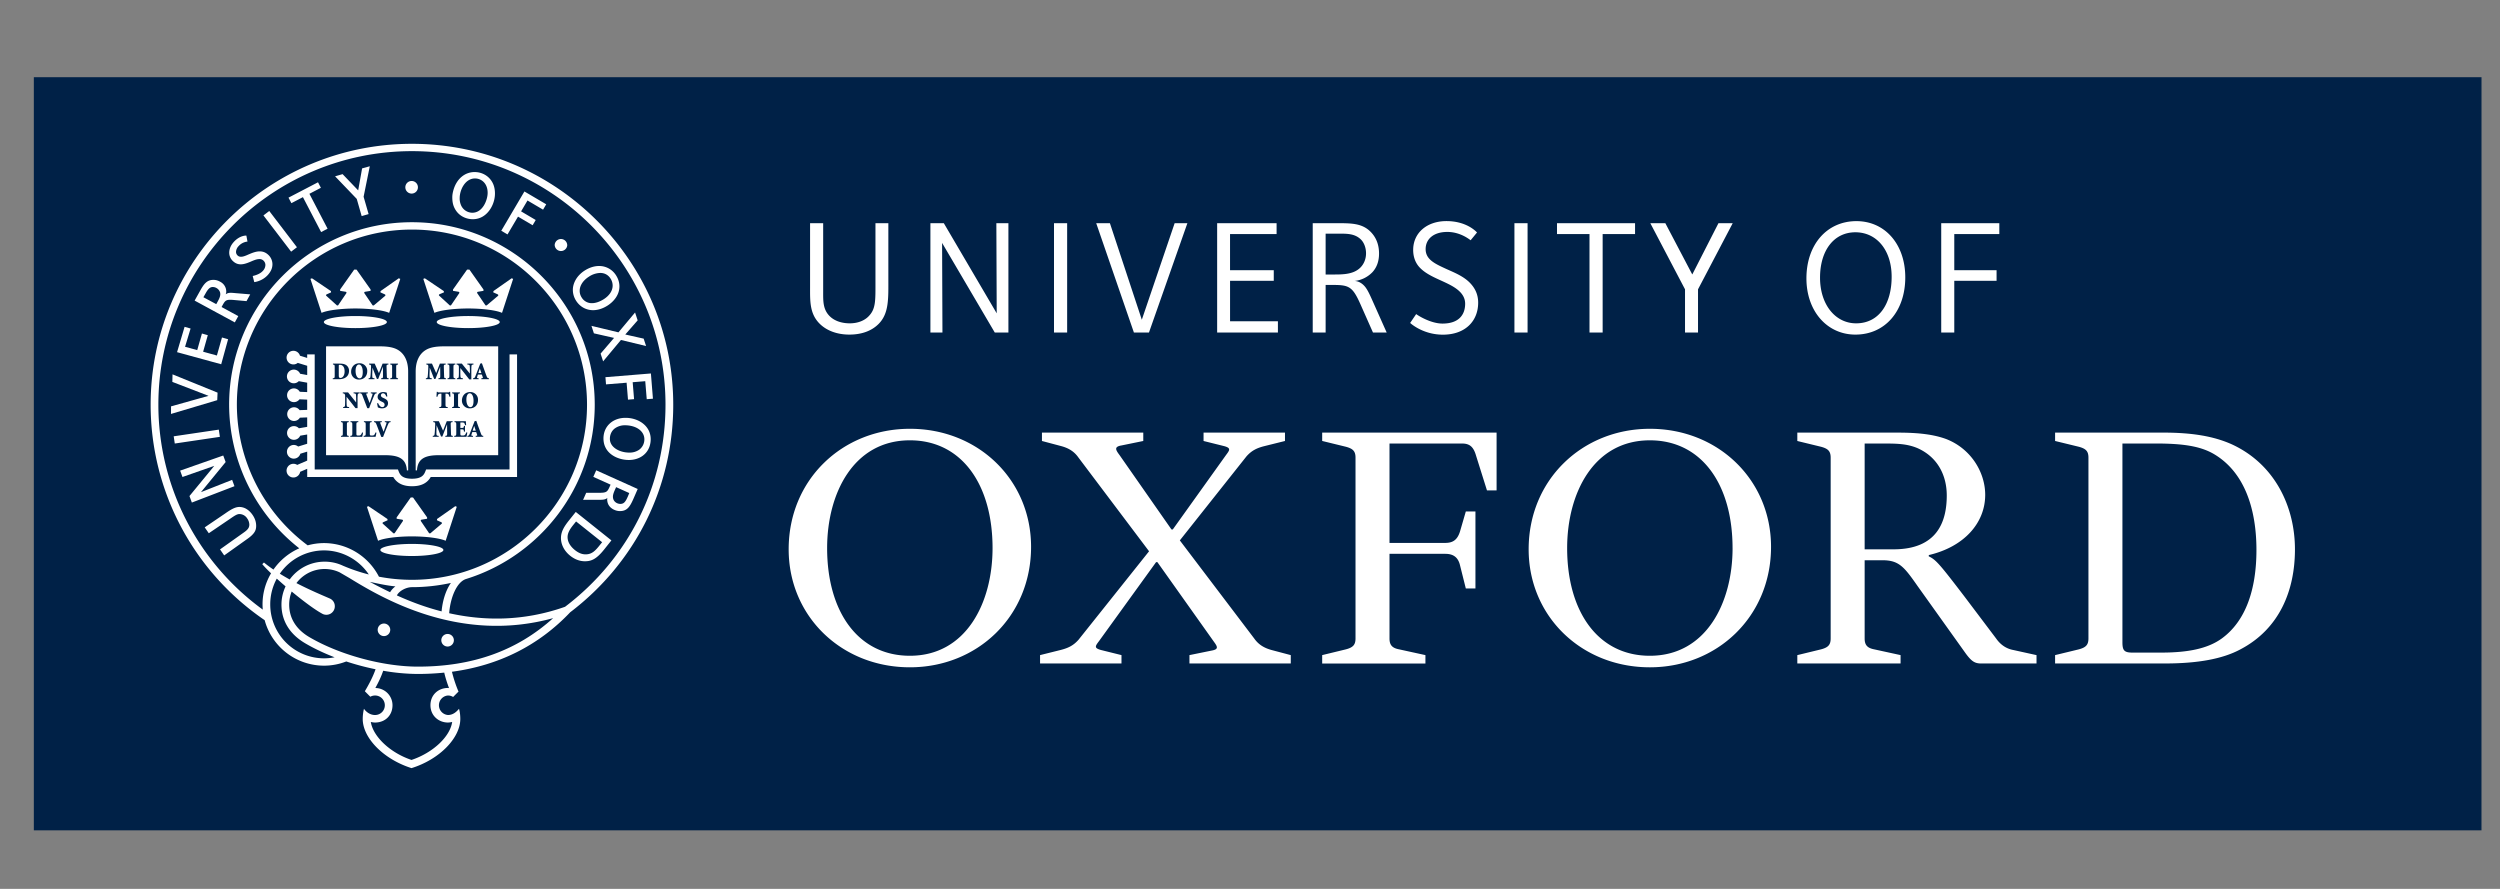
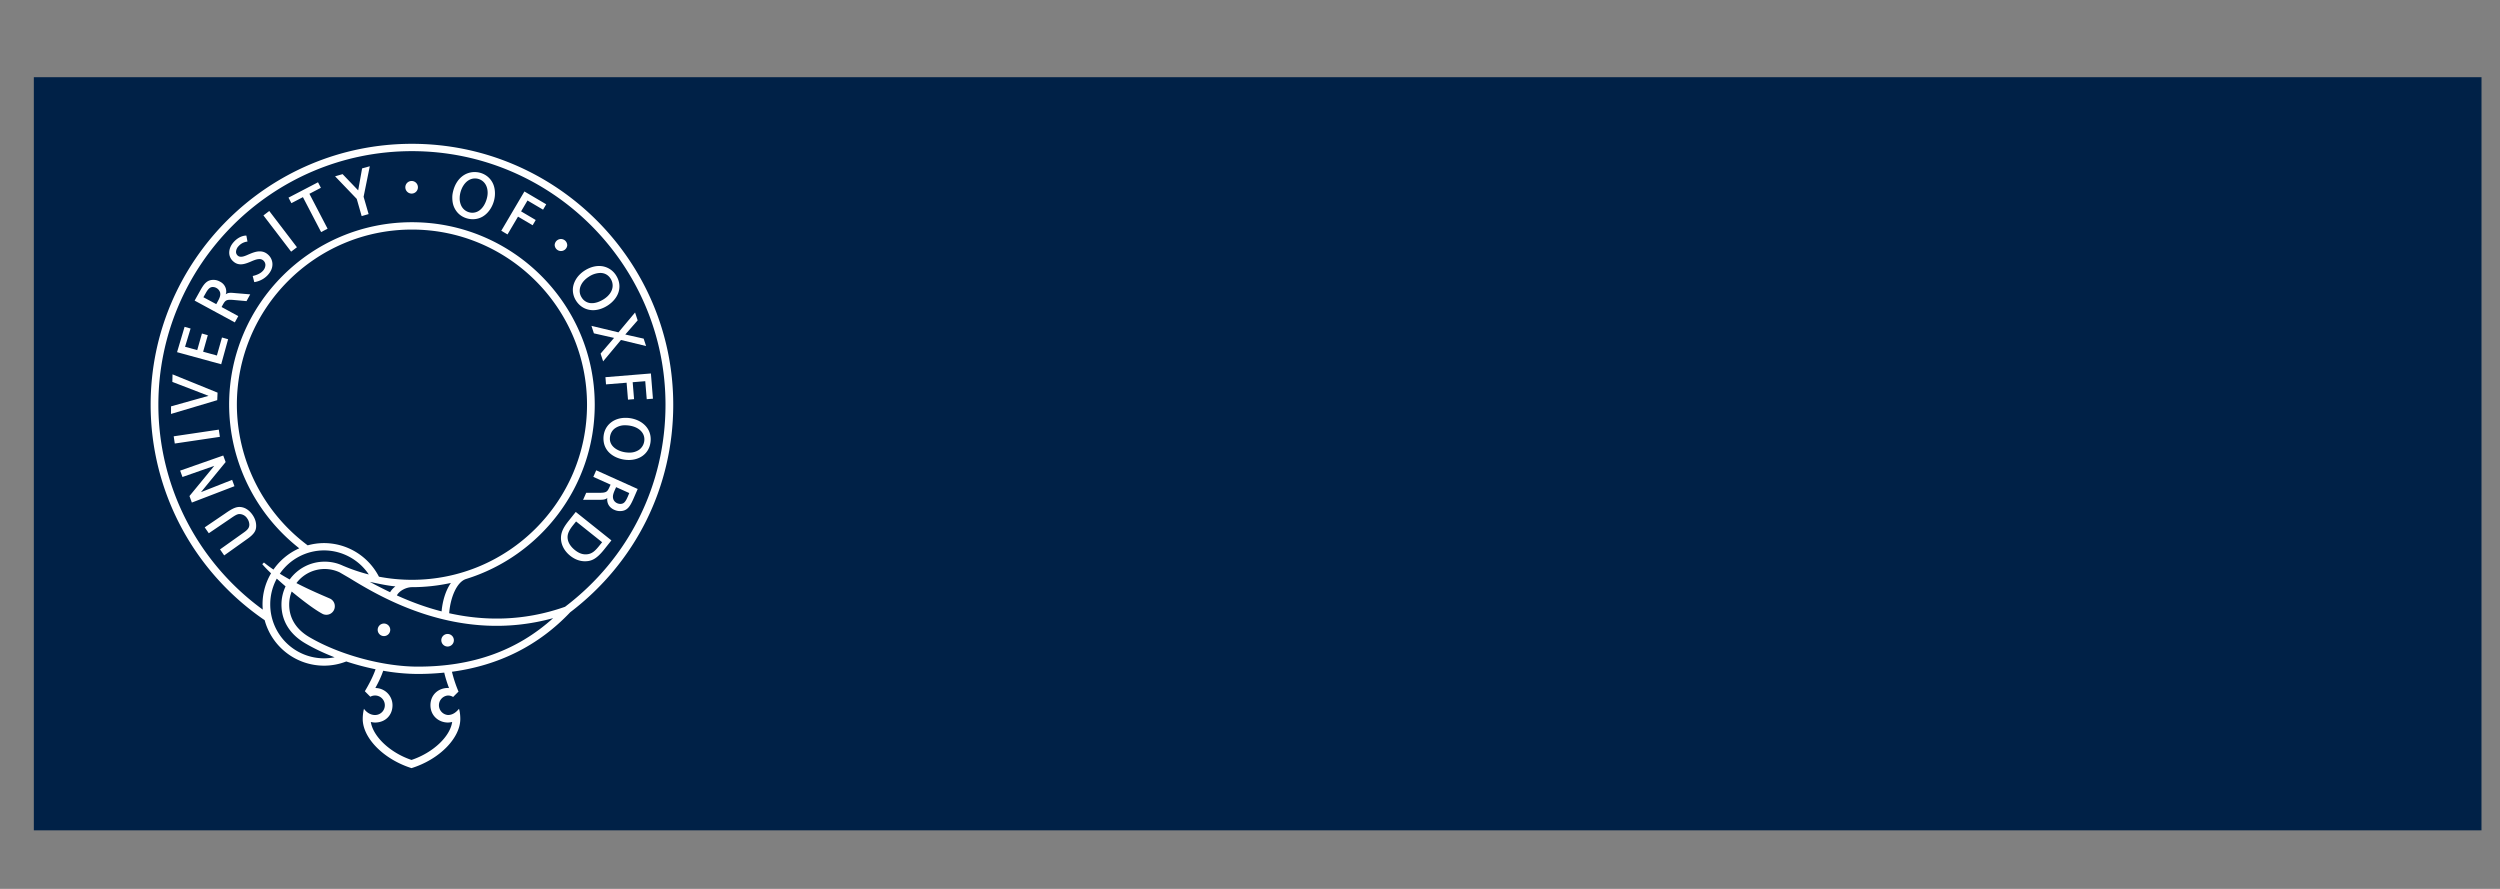
<svg xmlns="http://www.w3.org/2000/svg" viewBox="0 0 135 48">
  <rect x="0" y="0" width="135" height="48" fill="#808080" stroke="none" />
  <path fill="#002147" d="M134 44.837H1.827V4.167h132.175z" />
-   <path fill="#fff" d="M53.598 29.596c0-3.427-1.661-5.819-4.464-5.819-3.048 0-4.469 2.872-4.469 5.82 0 3.425 1.663 5.814 4.469 5.814 3.046 0 4.464-2.871 4.464-5.815m2.08-.068c0 3.77-2.91 6.506-6.544 6.506-3.706 0-6.546-2.767-6.546-6.371 0-3.772 2.909-6.509 6.546-6.509 3.705 0 6.544 2.772 6.544 6.374m37.88.068c0-3.427-1.662-5.819-4.466-5.819-3.047 0-4.466 2.872-4.466 5.82 0 3.425 1.661 5.814 4.466 5.814 3.046 0 4.467-2.871 4.467-5.815m2.077-.068c0 3.77-2.91 6.506-6.544 6.506-3.706 0-6.545-2.767-6.545-6.371 0-3.772 2.91-6.509 6.545-6.509 3.705 0 6.544 2.772 6.544 6.374m7.93 2.142c-.728-1.039-1.006-1.417-1.905-1.417h-.97v4.224c0 .347.139.517.52.588l1.42.31v.453h-5.576v-.452l1.282-.312c.38-.101.519-.24.519-.587v-9.764c0-.348-.139-.485-.519-.588l-1.282-.312v-.452h5.437c1.144 0 1.94.105 2.597.345 1.35.522 2.112 1.805 2.112 3.014 0 1.525-1.143 2.808-3.047 3.253v.07c.381.176.589.417 1.94 2.186l1.696 2.248q.363.519.935.624l1.247.275v.452h-2.978c-.346 0-.52-.105-.831-.522zm-2.875-2.007h1.559c2.355 0 2.875-1.486 2.875-2.908 0-1.074-.486-2.078-1.594-2.562-.588-.243-1.143-.243-1.904-.243h-.936zM79.154 27.62h.52v4.157h-.52l-.312-1.246c-.104-.452-.38-.624-.796-.624h-3.013v4.57c0 .347.138.517.52.588l1.42.311v.453h-5.575v-.453l1.28-.311c.382-.102.52-.241.52-.588v-9.765c0-.347-.138-.484-.52-.587l-1.28-.313v-.45h9.418v3.118h-.52l-.588-1.872c-.138-.483-.347-.658-.762-.658h-3.913v5.367h3.013c.415 0 .657-.17.796-.623zm35.457-3.67v10.733c0 .452.104.558.555.558h1.522c1.455 0 2.528-.211 3.29-.764 1.282-.934 1.87-2.63 1.87-4.779 0-2.111-.588-4.187-2.319-5.192-.727-.417-1.663-.556-3.118-.556zm-3.636 11.878v-.452l1.282-.311c.38-.102.519-.242.519-.588v-9.765c0-.347-.138-.484-.52-.587l-1.281-.312v-.452h5.853c1.592 0 2.735.208 3.67.624 2.355 1.073 3.429 3.393 3.429 5.678 0 2.22-.832 4.294-2.944 5.402-.969.522-2.32.763-4.085.763zm-50.415-.452v.452h-4.397v-.452l1.106-.276c.418-.106.693-.24.97-.552l3.81-4.779-3.81-5.057c-.242-.347-.552-.519-.935-.623l-1.039-.276v-.452h5.472v.452l-1.177.241c-.416.07-.312.243-.105.52l2.805 4.017h.07l2.873-4.016c.209-.278.279-.382-.103-.486l-1.108-.276v-.452h4.397v.452l-1.108.276c-.414.104-.692.241-.97.553l-3.6 4.539 4.016 5.296c.243.346.554.517.935.623l1.04.276v.452H64.23v-.452l1.177-.24c.416-.071.346-.206.139-.489l-3.048-4.293h-.068l-3.082 4.264c-.208.276-.278.376.104.482zM47.443 17.494c-.344.345-.86.574-1.582.574-.628 0-1.21-.197-1.604-.592-.538-.537-.513-1.224-.513-1.957v-3.467h.707v3.725c0 .471-.015.93.35 1.294.252.253.64.389 1.088.389.437 0 .788-.15 1.006-.37.405-.404.38-.846.38-1.913v-3.125h.696v2.941c0 1.118.045 1.928-.528 2.501m6.275.463-2.845-4.84.019 4.84h-.65v-5.905h.724l2.856 4.867-.019-4.867h.651v5.905zm3.198-5.905h.71v5.905h-.71zm5.128 5.905h-.813l-2.036-5.905h.74l1.723 5.213 1.773-5.213h.688zm3.682 0v-5.905h3.21v.588h-2.514v1.95h2.361v.574h-2.36v2.186h2.584v.607zm8.415 0-.678-1.53c-.42-.942-.612-1.04-1.468-1.04h-.411v2.57h-.697v-5.905h1.274c.788 0 1.382-.005 1.847.46.295.295.46.687.46 1.18 0 .41-.12.752-.366 1.015a1.58 1.58 0 0 1-.947.465c.208.012.38.125.49.237.162.16.279.403.452.79l.784 1.758zm-.645-5.017c-.338-.338-.777-.323-1.258-.323h-.654v2.206h.234c.596 0 1.238.03 1.643-.374.196-.196.305-.47.305-.77 0-.332-.13-.6-.27-.739m8.283-.888h.71v5.905h-.71zm4.764.588v5.317h-.71V12.64h-1.755v-.588h4.215v.588zm5.15 2.983v2.334h-.702v-2.334l-1.874-3.571h.811l1.455 2.769 1.414-2.77h.77zm8.5 2.445c-1.528 0-2.646-1.262-2.646-3.037 0-1.824 1.106-3.09 2.7-3.09 1.546 0 2.638 1.253 2.638 3.035 0 1.829-1.094 3.092-2.692 3.092m-.003-5.525c-1.156 0-1.908.978-1.908 2.45 0 1.468.837 2.467 1.947 2.467 1.234 0 1.92-1.05 1.92-2.513 0-1.441-.81-2.404-1.959-2.404m5.341.097v1.95h2.284v.574h-2.284v2.793h-.705v-5.905h3.137v.588zm-29.219.852c0-.907.73-1.553 1.797-1.553 1.08 0 1.598.558 1.65.615l-.345.42c-.133-.102-.605-.45-1.259-.45-.753 0-1.17.394-1.17.928 0 .26.106.445.277.598.202.182.498.316.816.463.396.182.939.386 1.302.764.252.26.442.6.442 1.065 0 .982-.682 1.73-1.907 1.73-1.045 0-1.704-.575-1.766-.633l.325-.479c.168.125.824.513 1.423.513.89 0 1.222-.487 1.222-1.073 0-.273-.124-.493-.309-.669-.275-.265-.692-.443-1.091-.626-.397-.18-.78-.37-1.05-.655-.179-.187-.357-.493-.357-.958M22.04 20.058c0-.521-.176-.943-.559-1.168-.24-.14-.564-.187-.964-.187h-2.91v5.877h3.167c.73 0 1.16.165 1.197.82h.07zm.407 0c0-.521.177-.943.56-1.168.24-.14.564-.187.964-.187h2.931v5.877h-3.188c-.73 0-1.16.165-1.197.82h-.07z" />
-   <path fill="#fff" d="M27.515 19.138v6.213H23.01l-.051.127c-.078.193-.219.373-.71.373s-.631-.18-.71-.373l-.051-.127h-4.494v-6.213h-.406v.19l-.39-.12a.369.369 0 0 0-.723.103.37.37 0 0 0 .604.285l.51.156v.5l-.383-.07a.37.37 0 0 0-.341-.224.37.37 0 1 0 .268.625l.455.082v.508l-.4-.017a.368.368 0 0 0-.686.19.37.37 0 0 0 .67.216l.416.018v.553l-.409.015a.37.37 0 0 0-.3-.155.37.37 0 0 0 0 .74.37.37 0 0 0 .315-.178l.394-.015v.51l-.447.077a.37.37 0 0 0-.27-.117.37.37 0 0 0 0 .74.37.37 0 0 0 .34-.223l.377-.064v.5l-.489.15a.37.37 0 0 0-.234-.086.37.37 0 1 0 0 .74.37.37 0 0 0 .354-.266l.37-.113v.484l-.54.233a.37.37 0 0 0-.204-.06.37.37 0 1 0 .364.433l.38-.163v.442h4.648c.19.33.516.5 1.012.5.495 0 .823-.17 1.011-.5h4.661v-6.62zm-8.325-2.072c-.94 0-1.701.146-1.701.326s.761.326 1.701.326 1.701-.145 1.701-.326c0-.18-.762-.326-1.7-.326m2.341-2.038-.981.69-.009.07.234.105c.046.023.046.06.023.082l-.617.52-.059-.004-.437-.644c-.03-.042-.02-.084.034-.092l.293-.049v-.073l-.76-1.075h-.126l-.76 1.075v.073l.294.049c.052.008.063.05.033.092l-.438.644-.057.005-.577-.52c-.023-.023-.023-.06.023-.083l.234-.105-.01-.07-1.022-.69-.083.032.6 1.835c.306-.137 1.006-.233 1.825-.237.82.004 1.52.1 1.826.237l.6-1.835zm.71 14.344c-.94 0-1.702.147-1.702.327s.761.326 1.701.326 1.702-.146 1.702-.326-.762-.327-1.702-.327m2.343-2.038-.982.69-.008.07.233.105c.046.023.046.06.023.082l-.617.522-.059-.006-.437-.644c-.03-.042-.019-.083.034-.092l.293-.048v-.074l-.76-1.074h-.125l-.76 1.074v.074l.293.048c.052.009.063.05.033.092l-.438.644-.058.006-.575-.522c-.024-.022-.024-.059.022-.082l.234-.104-.009-.07-1.023-.691-.083.032.601 1.836c.305-.137 1.005-.234 1.825-.237.82.003 1.52.1 1.825.237l.6-1.836zm.702-10.268c-.94 0-1.702.146-1.702.326s.761.326 1.702.326c.939 0 1.7-.145 1.7-.326 0-.18-.761-.326-1.7-.326m2.342-2.038-.982.69-.009.07.234.105c.045.023.046.06.022.082l-.617.52-.058-.004-.437-.644c-.03-.042-.019-.084.034-.092l.293-.049v-.073l-.76-1.075h-.125l-.76 1.075v.073l.292.049c.053.008.064.05.034.092l-.437.644-.059.005-.576-.528c-.023-.022-.023-.06.023-.082l.234-.098-.009-.07-1.023-.69-.083.032.6 1.835c.306-.137 1.006-.233 1.826-.237.82.004 1.52.1 1.825.237l.6-1.835z" />
-   <path fill="#002147" d="M18.294 20.272c0 .115.03.137.091.137.112 0 .224-.123.224-.352 0-.279-.14-.356-.25-.356q-.045 0-.056.009c-.007.002-.009.032-.009.064zm.064-.636c.16 0 .292.03.378.115a.37.37 0 0 1 .112.266c0 .322-.245.461-.545.461h-.334v-.05c.095-.009.105-.017.105-.157v-.428c0-.14-.01-.15-.095-.157v-.05zm.843.388c0 .235.088.406.215.406.112 0 .173-.108.173-.342 0-.26-.093-.404-.205-.404-.1 0-.183.114-.183.34m.63.022c0 .278-.19.451-.44.451a.415.415 0 0 1-.43-.428c0-.21.14-.453.45-.453a.41.41 0 0 1 .42.43m1.143-.41v.05c-.099.01-.104.015-.1.15l.013.435c.004.143.007.147.1.156v.051h-.406v-.05c.097-.01.101-.014.1-.157l-.003-.457h-.006l-.25.65h-.07l-.237-.604h-.003l-.009.287a2 2 0 0 0 .003.214c.005.048.034.06.117.066v.051h-.319v-.05c.062-.006.086-.019.094-.067.007-.04.015-.109.021-.227l.014-.261c.01-.163 0-.177-.103-.187v-.05h.304l.227.513.198-.513zm.42.635c0 .14.01.148.1.156v.051h-.42v-.05c.09-.009.1-.017.1-.157v-.428c0-.14-.01-.15-.1-.157v-.05h.42v.05c-.09.008-.1.017-.1.157zm-2.086 1.77h-.11l-.48-.611h-.003v.238c0 .136.005.207.01.248.006.046.041.062.127.066v.05h-.322v-.05c.056-.003.09-.02.097-.066.005-.04.01-.112.01-.248v-.238c0-.096-.002-.113-.029-.15-.018-.027-.05-.035-.098-.04v-.05h.286l.432.538h.003v-.173c0-.137-.006-.208-.01-.248-.007-.045-.043-.062-.128-.066v-.05h.33v.05c-.064.002-.098.02-.105.066a2 2 0 0 0-.01.248zm.525 0-.258-.674c-.042-.112-.068-.119-.13-.126v-.05h.418v.05l-.044.005c-.048.005-.048.017-.034.062.023.073.126.328.174.455.04-.11.123-.358.144-.418.026-.08.019-.094-.04-.1l-.039-.004v-.05h.315v.05c-.075.009-.093.016-.143.134a20 20 0 0 0-.263.667zm.584-.275c.027.075.104.218.231.218.068 0 .12-.043.12-.128 0-.076-.051-.12-.13-.155l-.02-.01c-.106-.049-.226-.116-.226-.254 0-.147.105-.266.31-.266a.5.5 0 0 1 .119.015q.043.011.066.019c.005.05.015.114.03.202l-.058.009c-.028-.086-.073-.178-.176-.178a.11.11 0 0 0-.113.113c0 .065.051.102.134.14l.028.013c.12.054.222.12.222.272 0 .159-.128.276-.33.276a.5.5 0 0 1-.14-.022l-.08-.031-.043-.217zm-1.685 1.614c0 .14.01.148.1.157v.05h-.42v-.05c.09-.009.1-.017.1-.157v-.428c0-.14-.01-.15-.1-.157v-.05h.42v.05c-.09.008-.1.017-.1.157zm.513.016c0 .068.002.1.026.112q.03.014.09.012c.042 0 .098-.004.125-.038a.3.3 0 0 0 .063-.128l.057.009a3 3 0 0 1-.047.224h-.643v-.05c.098-.009.109-.017.109-.157v-.428c0-.14-.01-.149-.098-.157v-.05h.422v.05c-.093.008-.104.017-.104.157zm.723 0c0 .068.003.1.026.112q.03.014.09.012c.042 0 .098-.004.125-.038a.3.3 0 0 0 .063-.128l.056.009c-.007.05-.035.184-.047.224h-.642v-.05c.099-.009.109-.017.109-.157v-.428c0-.14-.01-.149-.097-.157v-.05h.42v.05c-.093.008-.103.017-.103.157zm.62.2-.258-.675c-.043-.111-.07-.118-.132-.126v-.05h.42v.05l-.045.005c-.048.005-.048.017-.033.063.023.072.125.327.173.454.04-.11.123-.357.144-.418.027-.08.02-.094-.04-.1l-.038-.004v-.05h.313v.05c-.074.01-.092.016-.142.134-.008.018-.166.403-.263.667zm3.479-3.96v.05c-.099.01-.104.015-.1.15l.013.435c.004.143.007.147.1.156v.051h-.406v-.05c.097-.01.101-.014.1-.157l-.004-.457h-.005l-.25.65h-.07l-.237-.604h-.002l-.01.287a2 2 0 0 0 .003.214c.005.048.033.06.117.066v.051h-.319v-.05c.062-.006.086-.019.094-.067.007-.04.015-.109.021-.227l.014-.261c.01-.163 0-.177-.103-.187v-.05h.304l.227.513.198-.513zm.42.635c0 .14.011.148.1.156v.051h-.42v-.05c.09-.009.1-.017.1-.157v-.428c0-.14-.01-.15-.1-.157v-.05h.42v.05c-.089.008-.1.017-.1.157zm.965.216h-.112l-.48-.612h-.002v.239c0 .135.005.207.011.247.006.046.041.062.127.066v.05h-.323v-.05c.057-.003.091-.02.097-.066.005-.04.01-.112.01-.247v-.239c0-.096-.002-.113-.028-.149-.02-.027-.052-.036-.098-.04v-.05h.286l.432.537h.001V20a2 2 0 0 0-.009-.248c-.007-.045-.042-.062-.127-.066v-.05h.33v.05c-.065.003-.099.02-.105.066-.005.04-.01.112-.01.248zm.377-.34h.166l-.082-.248h-.004zm.164.28.04-.005c.047-.007.05-.02.033-.066l-.047-.132h-.213l-.038.124c-.017.056-.017.069.042.076l.038.003v.051h-.302v-.05c.067-.01.086-.015.129-.124l.259-.67.089-.018.088.245c.055.155.111.307.16.44.042.112.065.118.13.126v.051h-.408zm-1.936 1.398c0 .14.01.149.119.157v.05h-.453v-.05c.103-.008.113-.017.113-.157v-.567h-.022c-.086 0-.121.015-.142.039a.3.3 0 0 0-.048.126h-.055c.005-.11.014-.2.016-.265h.04c.02.03.033.032.068.032h.516c.035 0 .04-.007.061-.032h.04c.002.055.008.165.015.26l-.057.005c-.02-.079-.034-.112-.053-.134-.022-.024-.066-.031-.127-.031h-.031zm.678 0c0 .14.01.149.1.157v.05h-.42v-.05c.09-.008.1-.017.1-.157v-.427c0-.14-.01-.15-.1-.157v-.05h.42v.05c-.09.008-.1.017-.1.157zm.449-.246c0 .235.088.405.215.405.112 0 .172-.107.172-.342 0-.26-.093-.404-.205-.404-.1 0-.182.114-.182.34m.628.023c0 .277-.189.45-.438.45a.415.415 0 0 1-.43-.428c0-.21.138-.452.448-.452a.41.41 0 0 1 .42.43m-1.373 1.144v.05c-.099.01-.104.015-.1.15l.013.435c.004.144.006.147.1.157v.05h-.405v-.05c.096-.01.1-.013.099-.157l-.004-.456h-.005l-.25.649h-.07l-.237-.604h-.003l-.009.288c-.004.11-.002.173.003.213.005.048.033.06.118.067v.05h-.32v-.05c.062-.006.087-.02.094-.067a2 2 0 0 0 .021-.226l.014-.262c.01-.163 0-.178-.103-.187v-.05h.304l.227.513.198-.513zm.2.207c0-.14-.01-.149-.096-.157v-.05h.613l.015.213-.057.005c-.013-.064-.028-.1-.048-.12-.02-.023-.064-.03-.132-.03h-.023c-.048 0-.052 0-.052.045v.25h.065c.112 0 .116-.008.13-.107h.055v.306h-.056c-.013-.114-.017-.122-.129-.122h-.065v.211c0 .068.004.1.027.112q.03.014.09.012c.052 0 .11-.008.138-.04a.4.4 0 0 0 .064-.133l.056.01a2 2 0 0 1-.045.23h-.66v-.05c.1-.009.11-.017.11-.157zm.885.303h.167l-.082-.247h-.005zm.165.282.04-.006c.047-.006.05-.02.033-.066l-.048-.132h-.211l-.04.124c-.017.056-.017.069.043.076l.037.004v.05h-.3v-.05c.065-.01.085-.015.127-.124l.26-.67.09-.018.086.245.162.44c.041.112.065.118.128.127v.05h-.407z" />
+   <path fill="#002147" d="M18.294 20.272c0 .115.03.137.091.137.112 0 .224-.123.224-.352 0-.279-.14-.356-.25-.356q-.045 0-.056.009c-.007.002-.009.032-.009.064zm.064-.636c.16 0 .292.03.378.115a.37.37 0 0 1 .112.266c0 .322-.245.461-.545.461h-.334v-.05c.095-.009.105-.017.105-.157v-.428c0-.14-.01-.15-.095-.157v-.05zm.843.388c0 .235.088.406.215.406.112 0 .173-.108.173-.342 0-.26-.093-.404-.205-.404-.1 0-.183.114-.183.34m.63.022c0 .278-.19.451-.44.451a.415.415 0 0 1-.43-.428c0-.21.14-.453.45-.453a.41.41 0 0 1 .42.43m1.143-.41v.05c-.099.01-.104.015-.1.15l.013.435c.004.143.007.147.1.156v.051h-.406v-.05l-.003-.457h-.006l-.25.65h-.07l-.237-.604h-.003l-.009.287a2 2 0 0 0 .003.214c.005.048.034.06.117.066v.051h-.319v-.05c.062-.006.086-.019.094-.067.007-.04.015-.109.021-.227l.014-.261c.01-.163 0-.177-.103-.187v-.05h.304l.227.513.198-.513zm.42.635c0 .14.01.148.1.156v.051h-.42v-.05c.09-.009.1-.017.1-.157v-.428c0-.14-.01-.15-.1-.157v-.05h.42v.05c-.09.008-.1.017-.1.157zm-2.086 1.77h-.11l-.48-.611h-.003v.238c0 .136.005.207.01.248.006.046.041.062.127.066v.05h-.322v-.05c.056-.003.09-.02.097-.066.005-.04.01-.112.01-.248v-.238c0-.096-.002-.113-.029-.15-.018-.027-.05-.035-.098-.04v-.05h.286l.432.538h.003v-.173c0-.137-.006-.208-.01-.248-.007-.045-.043-.062-.128-.066v-.05h.33v.05c-.064.002-.098.02-.105.066a2 2 0 0 0-.01.248zm.525 0-.258-.674c-.042-.112-.068-.119-.13-.126v-.05h.418v.05l-.044.005c-.048.005-.048.017-.034.062.023.073.126.328.174.455.04-.11.123-.358.144-.418.026-.08.019-.094-.04-.1l-.039-.004v-.05h.315v.05c-.075.009-.093.016-.143.134a20 20 0 0 0-.263.667zm.584-.275c.027.075.104.218.231.218.068 0 .12-.043.12-.128 0-.076-.051-.12-.13-.155l-.02-.01c-.106-.049-.226-.116-.226-.254 0-.147.105-.266.31-.266a.5.5 0 0 1 .119.015q.043.011.066.019c.005.05.015.114.03.202l-.058.009c-.028-.086-.073-.178-.176-.178a.11.11 0 0 0-.113.113c0 .065.051.102.134.14l.028.013c.12.054.222.12.222.272 0 .159-.128.276-.33.276a.5.5 0 0 1-.14-.022l-.08-.031-.043-.217zm-1.685 1.614c0 .14.01.148.1.157v.05h-.42v-.05c.09-.009.1-.017.1-.157v-.428c0-.14-.01-.15-.1-.157v-.05h.42v.05c-.09.008-.1.017-.1.157zm.513.016c0 .068.002.1.026.112q.03.014.09.012c.042 0 .098-.004.125-.038a.3.3 0 0 0 .063-.128l.057.009a3 3 0 0 1-.047.224h-.643v-.05c.098-.009.109-.017.109-.157v-.428c0-.14-.01-.149-.098-.157v-.05h.422v.05c-.093.008-.104.017-.104.157zm.723 0c0 .068.003.1.026.112q.03.014.09.012c.042 0 .098-.004.125-.038a.3.3 0 0 0 .063-.128l.056.009c-.007.05-.035.184-.047.224h-.642v-.05c.099-.009.109-.017.109-.157v-.428c0-.14-.01-.149-.097-.157v-.05h.42v.05c-.093.008-.103.017-.103.157zm.62.2-.258-.675c-.043-.111-.07-.118-.132-.126v-.05h.42v.05l-.045.005c-.048.005-.048.017-.033.063.023.072.125.327.173.454.04-.11.123-.357.144-.418.027-.08.02-.094-.04-.1l-.038-.004v-.05h.313v.05c-.074.01-.092.016-.142.134-.008.018-.166.403-.263.667zm3.479-3.96v.05c-.099.01-.104.015-.1.15l.013.435c.004.143.007.147.1.156v.051h-.406v-.05c.097-.01.101-.014.1-.157l-.004-.457h-.005l-.25.65h-.07l-.237-.604h-.002l-.01.287a2 2 0 0 0 .003.214c.005.048.033.06.117.066v.051h-.319v-.05c.062-.006.086-.019.094-.067.007-.04.015-.109.021-.227l.014-.261c.01-.163 0-.177-.103-.187v-.05h.304l.227.513.198-.513zm.42.635c0 .14.011.148.1.156v.051h-.42v-.05c.09-.009.1-.017.1-.157v-.428c0-.14-.01-.15-.1-.157v-.05h.42v.05c-.089.008-.1.017-.1.157zm.965.216h-.112l-.48-.612h-.002v.239c0 .135.005.207.011.247.006.046.041.062.127.066v.05h-.323v-.05c.057-.003.091-.02.097-.066.005-.04.01-.112.01-.247v-.239c0-.096-.002-.113-.028-.149-.02-.027-.052-.036-.098-.04v-.05h.286l.432.537h.001V20a2 2 0 0 0-.009-.248c-.007-.045-.042-.062-.127-.066v-.05h.33v.05c-.065.003-.099.02-.105.066-.005.04-.01.112-.01.248zm.377-.34h.166l-.082-.248h-.004zm.164.28.04-.005c.047-.007.05-.02.033-.066l-.047-.132h-.213l-.038.124c-.017.056-.017.069.042.076l.038.003v.051h-.302v-.05c.067-.01.086-.015.129-.124l.259-.67.089-.018.088.245c.055.155.111.307.16.44.042.112.065.118.13.126v.051h-.408zm-1.936 1.398c0 .14.01.149.119.157v.05h-.453v-.05c.103-.008.113-.017.113-.157v-.567h-.022c-.086 0-.121.015-.142.039a.3.3 0 0 0-.048.126h-.055c.005-.11.014-.2.016-.265h.04c.02.03.033.032.068.032h.516c.035 0 .04-.007.061-.032h.04c.002.055.008.165.015.26l-.057.005c-.02-.079-.034-.112-.053-.134-.022-.024-.066-.031-.127-.031h-.031zm.678 0c0 .14.01.149.1.157v.05h-.42v-.05c.09-.008.1-.017.1-.157v-.427c0-.14-.01-.15-.1-.157v-.05h.42v.05c-.09.008-.1.017-.1.157zm.449-.246c0 .235.088.405.215.405.112 0 .172-.107.172-.342 0-.26-.093-.404-.205-.404-.1 0-.182.114-.182.34m.628.023c0 .277-.189.45-.438.45a.415.415 0 0 1-.43-.428c0-.21.138-.452.448-.452a.41.41 0 0 1 .42.43m-1.373 1.144v.05c-.099.01-.104.015-.1.15l.013.435c.004.144.006.147.1.157v.05h-.405v-.05c.096-.01.1-.013.099-.157l-.004-.456h-.005l-.25.649h-.07l-.237-.604h-.003l-.009.288c-.004.11-.002.173.003.213.005.048.033.06.118.067v.05h-.32v-.05c.062-.006.087-.02.094-.067a2 2 0 0 0 .021-.226l.014-.262c.01-.163 0-.178-.103-.187v-.05h.304l.227.513.198-.513zm.2.207c0-.14-.01-.149-.096-.157v-.05h.613l.015.213-.057.005c-.013-.064-.028-.1-.048-.12-.02-.023-.064-.03-.132-.03h-.023c-.048 0-.052 0-.052.045v.25h.065c.112 0 .116-.008.13-.107h.055v.306h-.056c-.013-.114-.017-.122-.129-.122h-.065v.211c0 .068.004.1.027.112q.03.014.09.012c.052 0 .11-.008.138-.04a.4.4 0 0 0 .064-.133l.056.01a2 2 0 0 1-.045.23h-.66v-.05c.1-.009.11-.017.11-.157zm.885.303h.167l-.082-.247h-.005zm.165.282.04-.006c.047-.006.05-.02.033-.066l-.048-.132h-.211l-.04.124c-.017.056-.017.069.043.076l.037.004v.05h-.3v-.05c.065-.01.085-.015.127-.124l.26-.67.09-.018.086.245.162.44c.041.112.065.118.128.127v.05h-.407z" />
  <path fill="#fff" d="M21.073 34.01a.34.34 0 0 1-.339.339.34.34 0 0 1-.339-.34.34.34 0 0 1 .34-.338.34.34 0 0 1 .338.339m3.436.563a.34.34 0 0 1-.339.34.34.34 0 0 1-.339-.34.339.339 0 0 1 .678 0m-1.942-24.485a.34.34 0 1 1-.678-.001.34.34 0 0 1 .678 0m8.063 3.172a.34.34 0 0 1-.677-.029.34.34 0 0 1 .353-.323.34.34 0 0 1 .324.352M13.637 27.803c.13.187.197.388.196.595 0 .237-.08.43-.503.722l-1.223.872-.226-.324 1.274-.906c.216-.15.308-.26.309-.43a.6.6 0 0 0-.118-.34.5.5 0 0 0-.419-.233c-.126 0-.26.088-.502.256l-1.15.78-.221-.317 1.094-.742c.305-.214.548-.36.773-.36.329 0 .569.214.716.427m-3.909-2.389 2.327-.816.13.353-1.333 1.626 1.683-.665.126.343-2.301.884-.129-.352 1.339-1.63-1.717.601zm-.348-1.853 2.436-.361.058.39-2.436.361zm-.073-2.938.01-.408 2.432.988-.018.406-2.497.744.003-.41 2.025-.567zm1.786-4.764c.144-.262.247-.361.4-.36a.42.42 0 0 1 .388.28.4.4 0 0 1 .015.107c-.001.146-.083.293-.168.447l-.05.091-.695-.373zm.438-.746c-.348 0-.51.2-.731.601l-.29.519 2.17 1.177.187-.339-.901-.492.052-.097c.152-.275.205-.316.592-.284l.702.063.2-.365-.809-.068c-.163-.015-.29-.028-.395.003a.4.4 0 0 0-.117.06c.01-.045.027-.088.027-.132q0-.106-.03-.2a.6.6 0 0 0-.307-.349.7.7 0 0 0-.35-.097m2.695-3.48.314-.24 1.495 1.958-.314.239zm1.353-.96 1.594-.83.155.298-.62.324.982 1.885-.35.182-.982-1.886-.623.325zm3.975-1.58.415-.115-.334 1.647.27.936-.375.108-.265-.928-1.17-1.22.405-.118.842.877zm7.515 3.368 1.25-2.122 1.177.693-.17.29-.841-.495-.346.587.79.466-.166.284-.79-.466-.567.961zm6.328 5.486.897-1.073.14.425-.668.764.992.223.131.4-1.357-.328-.963 1.155-.137-.418.727-.848L32.07 18l-.132-.404zm-.703 2.42 2.455-.2.11 1.362-.335.027-.08-.972-.679.055.075.915-.328.027-.075-.915-1.112.09zm1.28 4.073c-.48 0-1.04-.261-1.04-.745 0-.175.06-.41.277-.568a.92.92 0 0 1 .549-.162c.244 0 .685.068.916.387.08.11.12.238.12.373a.69.69 0 0 1-.28.56.9.9 0 0 1-.543.155m-.194-1.877c-.284 0-.546.077-.753.227-.371.27-.439.657-.439.883 0 .833.782 1.166 1.37 1.166.282 0 .54-.077.744-.224.415-.3.437-.752.437-.897 0-.727-.667-1.155-1.359-1.155m-1.813-6.192a.63.63 0 0 1-.558-.31.65.65 0 0 1-.105-.35c-.002-.28.175-.565.498-.77a1.16 1.16 0 0 1 .611-.202c.238 0 .431.105.56.308.076.12.111.248.111.375 0 .272-.172.54-.484.737-.22.138-.44.212-.633.212m.384-2.007c-.25 0-.514.08-.77.241-.473.301-.646.731-.646 1.044 0 .204.056.403.172.586.263.415.657.516.923.515.255-.001.523-.086.775-.246.305-.194.645-.552.645-1.039 0-.201-.058-.4-.175-.584a1.07 1.07 0 0 0-.924-.517m-6.847-2.876a.67.67 0 0 1-.58-.35.9.9 0 0 1-.1-.442c0-.44.293-1.06.83-1.06.302 0 .68.225.68.782 0 .355-.25 1.07-.83 1.07m.127-2.197c-.514 0-.96.346-1.141.96-.04.137-.065.272-.065.402 0 .247.041.442.142.625.228.417.645.559.962.559q.271.002.51-.127c.415-.227.69-.755.69-1.26 0-.219-.043-.425-.14-.602-.2-.363-.57-.557-.958-.557m-13.643 8.933.331.094-.373 1.352-2.384-.653.407-1.369.324.092-.299.986.657.18.254-.896.317.09-.252.893.743.205zm.626-5.146c.341-.384.691-.357.691-.357l.06.325s-.27.009-.48.245a.48.48 0 0 0-.139.308q0 .121.094.205c.17.152.462-.017.644-.09.14-.058.34-.14.54-.14.148 0 .302.043.443.168a.7.7 0 0 1 .246.524c0 .209-.081.395-.245.578-.314.352-.737.39-.737.39l-.084-.33c.25-.057.438-.152.552-.28a.48.48 0 0 0 .134-.313.33.33 0 0 0-.115-.247.3.3 0 0 0-.218-.073c-.158 0-.348.09-.504.156-.3.123-.615.223-.897-.03a.62.62 0 0 1-.22-.469c0-.19.075-.39.235-.57m20.88 14.133c-.11 0-.3-.063-.37-.247a.4.4 0 0 1-.025-.141c0-.135.065-.276.13-.423l.042-.095.71.32-.078.19c-.132.3-.219.396-.409.396m-1.454-1.46.932.42-.047.106c-.127.286-.175.333-.563.334h-.706l-.167.38.812-.002c.165.001.293.001.393-.038a.4.4 0 0 0 .104-.06c-.002.02-.01.04-.01.062 0 .09.016.18.05.259.112.26.414.387.637.387.392 0 .542-.235.732-.666l.23-.528-2.24-1.009zm-.42 4.184c-.195 0-.379-.076-.57-.228-.194-.154-.4-.396-.4-.704 0-.214.117-.418.296-.642l.163-.203 1.407 1.122-.108.134c-.261.328-.44.521-.787.521m-.878-1.854c-.255.32-.45.605-.45.975 0 .313.143.67.503.958.24.19.51.294.788.294.342 0 .617-.104 1.044-.639l.389-.488-1.925-1.537z" />
  <path fill="#fff" d="M30.513 32.766c-2.292.81-4.432.755-6.257.348.06-.815.397-1.687.913-1.849 4.02-1.246 6.947-4.994 6.947-9.411 0-5.434-4.428-9.854-9.871-9.854s-9.872 4.42-9.872 9.854a9.88 9.88 0 0 0 3.788 7.755 3.34 3.34 0 0 0-1.394 1.148 7 7 0 0 1-.514-.382l-.09.09c.108.13.274.302.474.494a3.27 3.27 0 0 0-.447 1.96 13.68 13.68 0 0 1-5.638-11.065c0-7.55 6.143-13.692 13.693-13.692s13.692 6.142 13.692 13.692c0 4.324-1.976 8.297-5.424 10.912m-7.944 3.232c-1.892 0-4.253-.643-5.875-1.6-.492-.29-1.078-.83-1.078-1.751 0-.25.049-.487.135-.705.606.5 1.232.97 1.625 1.184a.457.457 0 0 0 .704-.384.45.45 0 0 0-.279-.426c-.335-.147-1.037-.437-1.794-.829a1.904 1.904 0 0 1 2.333-.58l.518.301c1.649 1.008 5.89 3.59 11.012 2.171-1.944 1.754-4.338 2.619-7.3 2.619m1.621 1.152c-.52 0-.947.368-.947.933 0 .554.433.934.947.934a1 1 0 0 0 .226-.032c-.109.782-1.02 1.658-2.196 2.052-1.166-.391-2.077-1.273-2.197-2.052a1 1 0 0 0 .224.032c.56 0 .947-.393.947-.934a.93.93 0 0 0-.927-.93c.16-.291.313-.6.425-.933a11 11 0 0 0 1.876.174q.729-.002 1.42-.073c.06.267.151.546.257.834-.018 0-.036-.005-.055-.005m-6.693-7.428c.974 0 1.885.5 2.418 1.3a9.4 9.4 0 0 1-1.374-.464l-.002.002-.014-.008a2.3 2.3 0 0 0-.998-.222c-.775 0-1.462.38-1.885.962a12 12 0 0 1-.532-.312 2.9 2.9 0 0 1 2.387-1.258m3.854 1.943q-.182.136-.286.315a25 25 0 0 1-1.1-.561c.416.091.958.208 1.386.246m2.997-.186c-.283.405-.452.967-.503 1.536-.895-.23-1.707-.54-2.415-.863.135-.26.52-.445.814-.445.722 0 1.425-.08 2.104-.228m-2.104-.169a9.5 9.5 0 0 1-1.783-.169 3.34 3.34 0 0 0-2.964-1.814c-.306 0-.601.044-.883.122a9.5 9.5 0 0 1-3.824-7.595c0-5.215 4.24-9.457 9.454-9.457 5.213 0 9.454 4.242 9.454 9.457 0 5.214-4.24 9.456-9.454 9.456m-4.747 4.24a2.91 2.91 0 0 1-2.905-2.914 2.9 2.9 0 0 1 .353-1.39q.226.204.475.419c-.14.298-.222.63-.222.982 0 .873.441 1.595 1.275 2.087.479.283 1.021.538 1.595.76a3 3 0 0 1-.57.056m18.856-13.696c0-7.769-6.33-14.088-14.11-14.088s-14.11 6.32-14.11 14.088c0 4.66 2.301 9.003 6.157 11.636a3.324 3.324 0 0 0 3.206 2.456 3.3 3.3 0 0 0 1.2-.227 14 14 0 0 0 1.583.421c-.15.428-.37.834-.578 1.185l.012-.003-.012.007.294.295a.527.527 0 1 1 .251.987c-.254 0-.476-.163-.593-.337 0 0-.068.237-.068.55-.003 1.011 1.102 2.168 2.634 2.655 1.53-.477 2.635-1.641 2.635-2.654 0-.348-.07-.55-.07-.55-.117.141-.307.335-.595.335a.528.528 0 0 1 0-1.053c.102 0 .197.03.277.08l.285-.285.01.003a7 7 0 0 1-.358-1.08c2.537-.342 4.678-1.416 6.379-3.205v-.002c3.54-2.69 5.571-6.773 5.571-11.214" />
</svg>